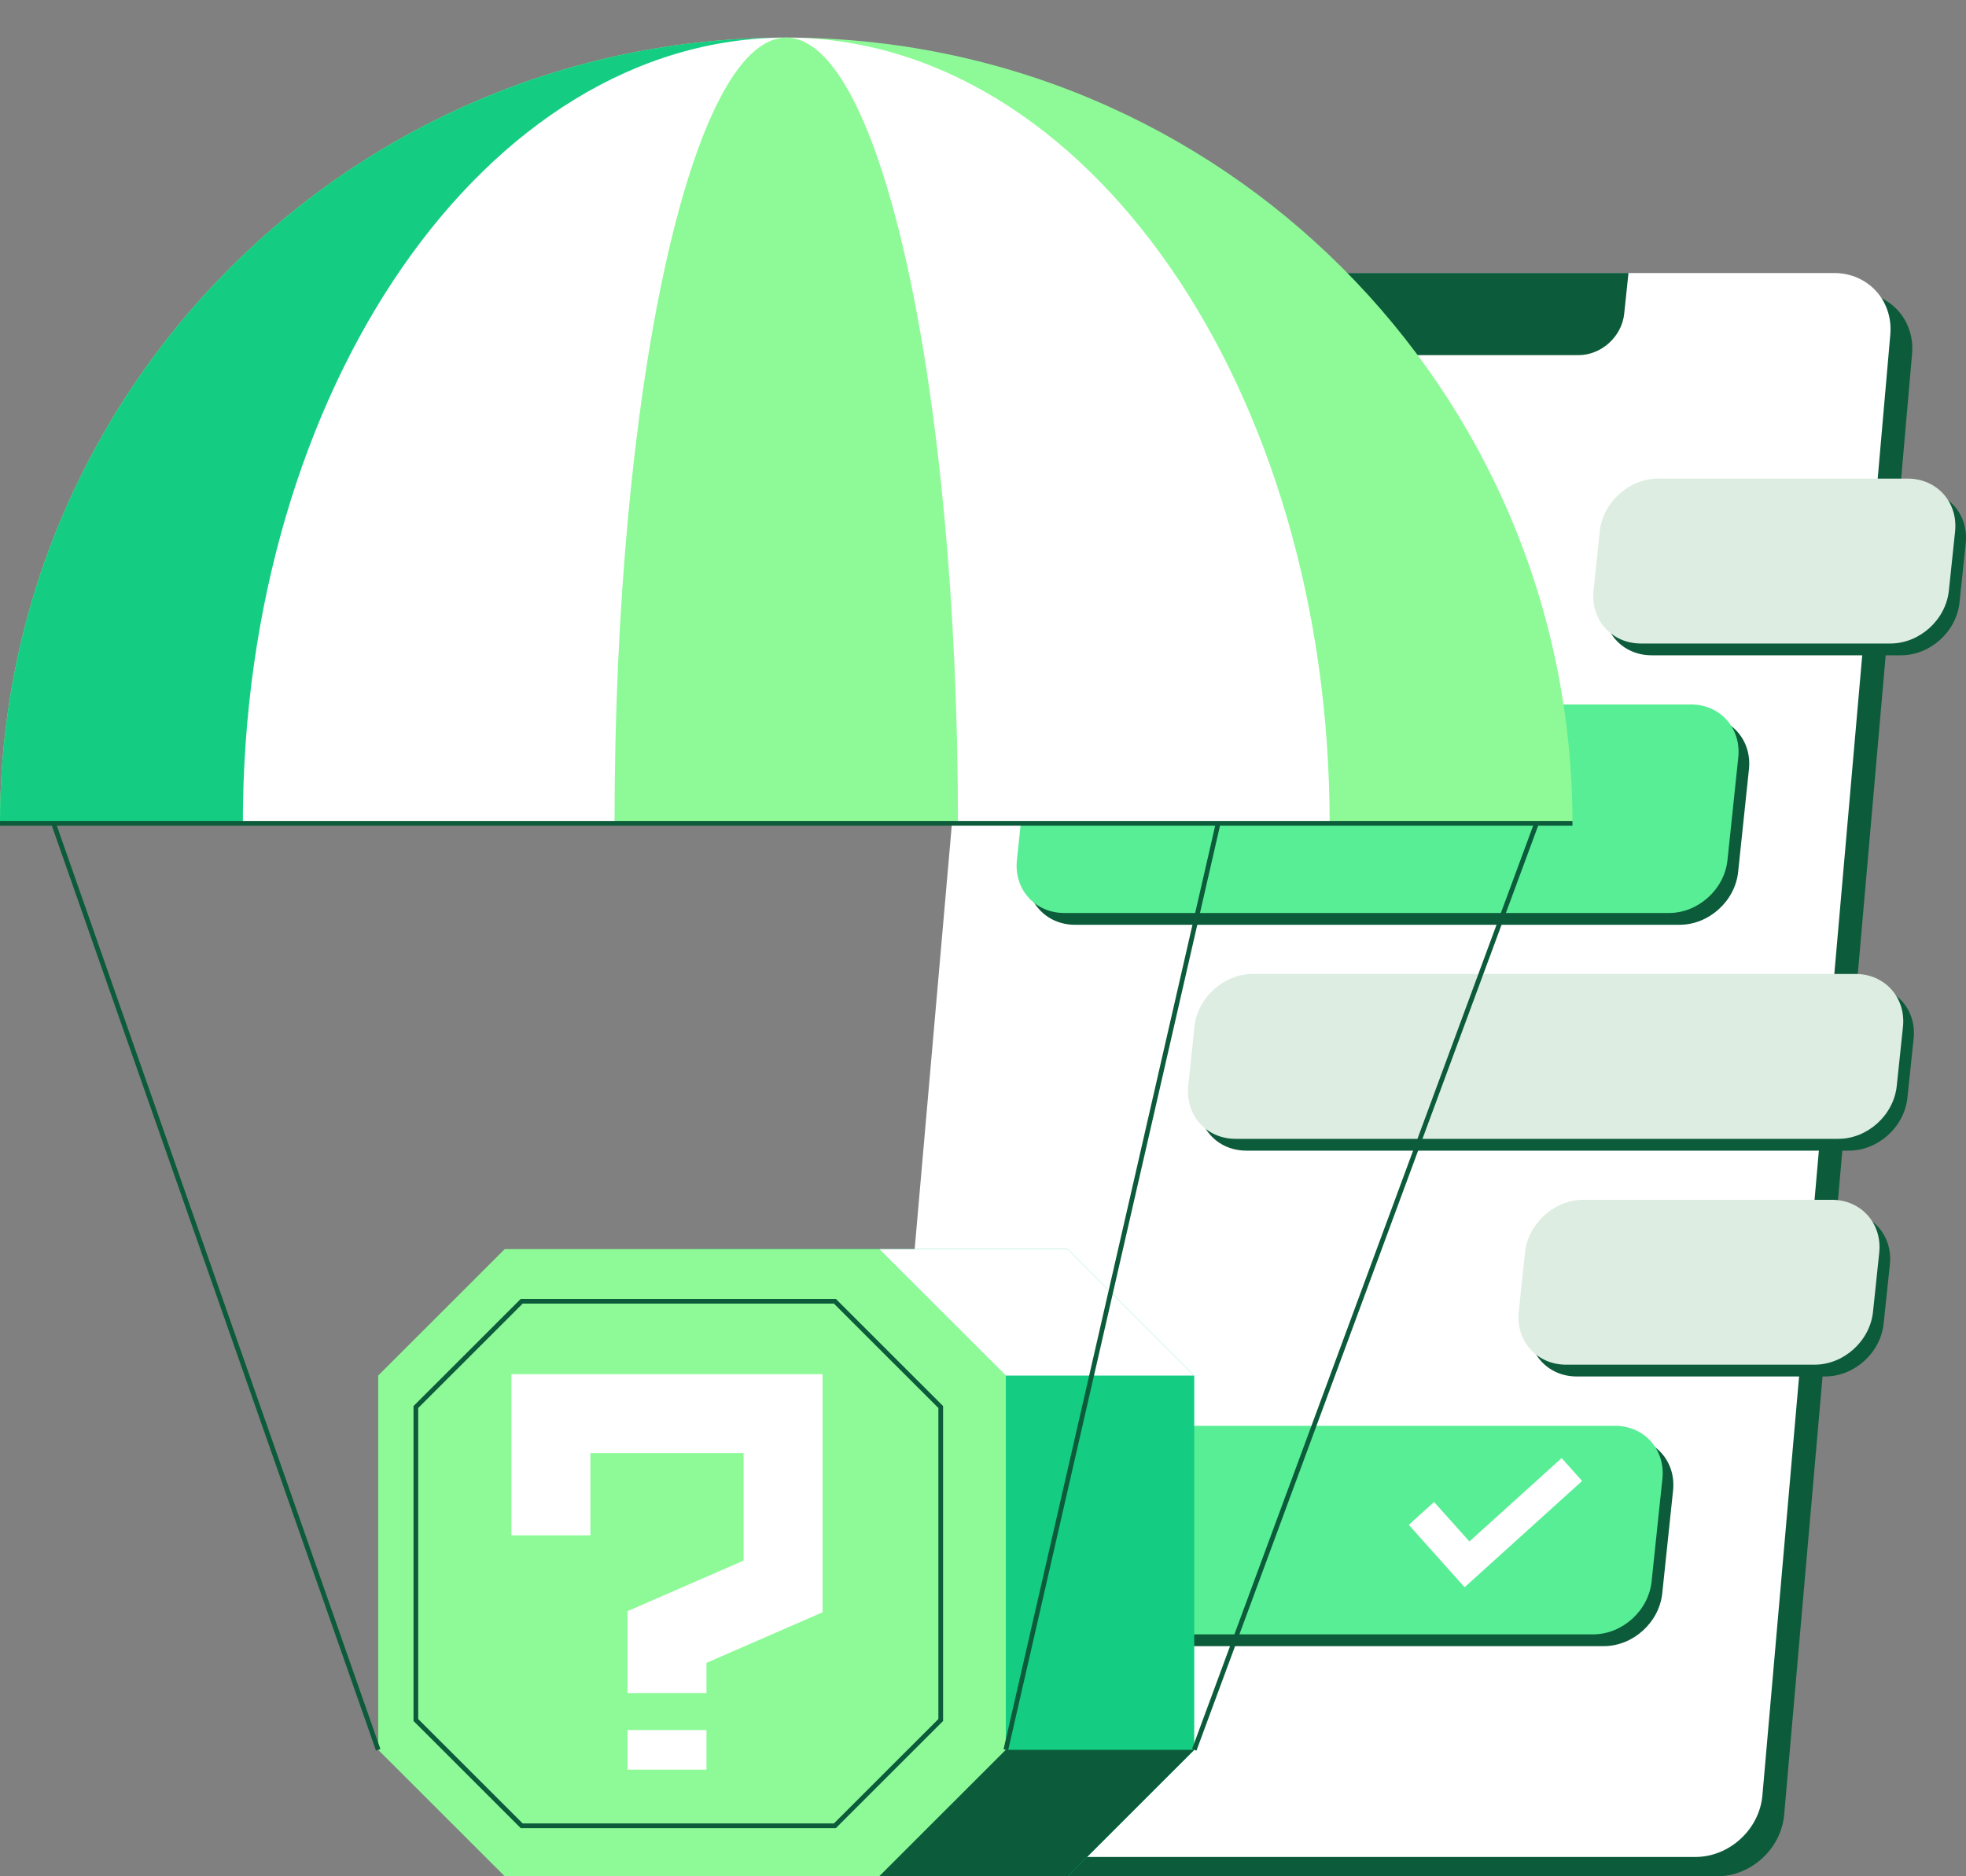
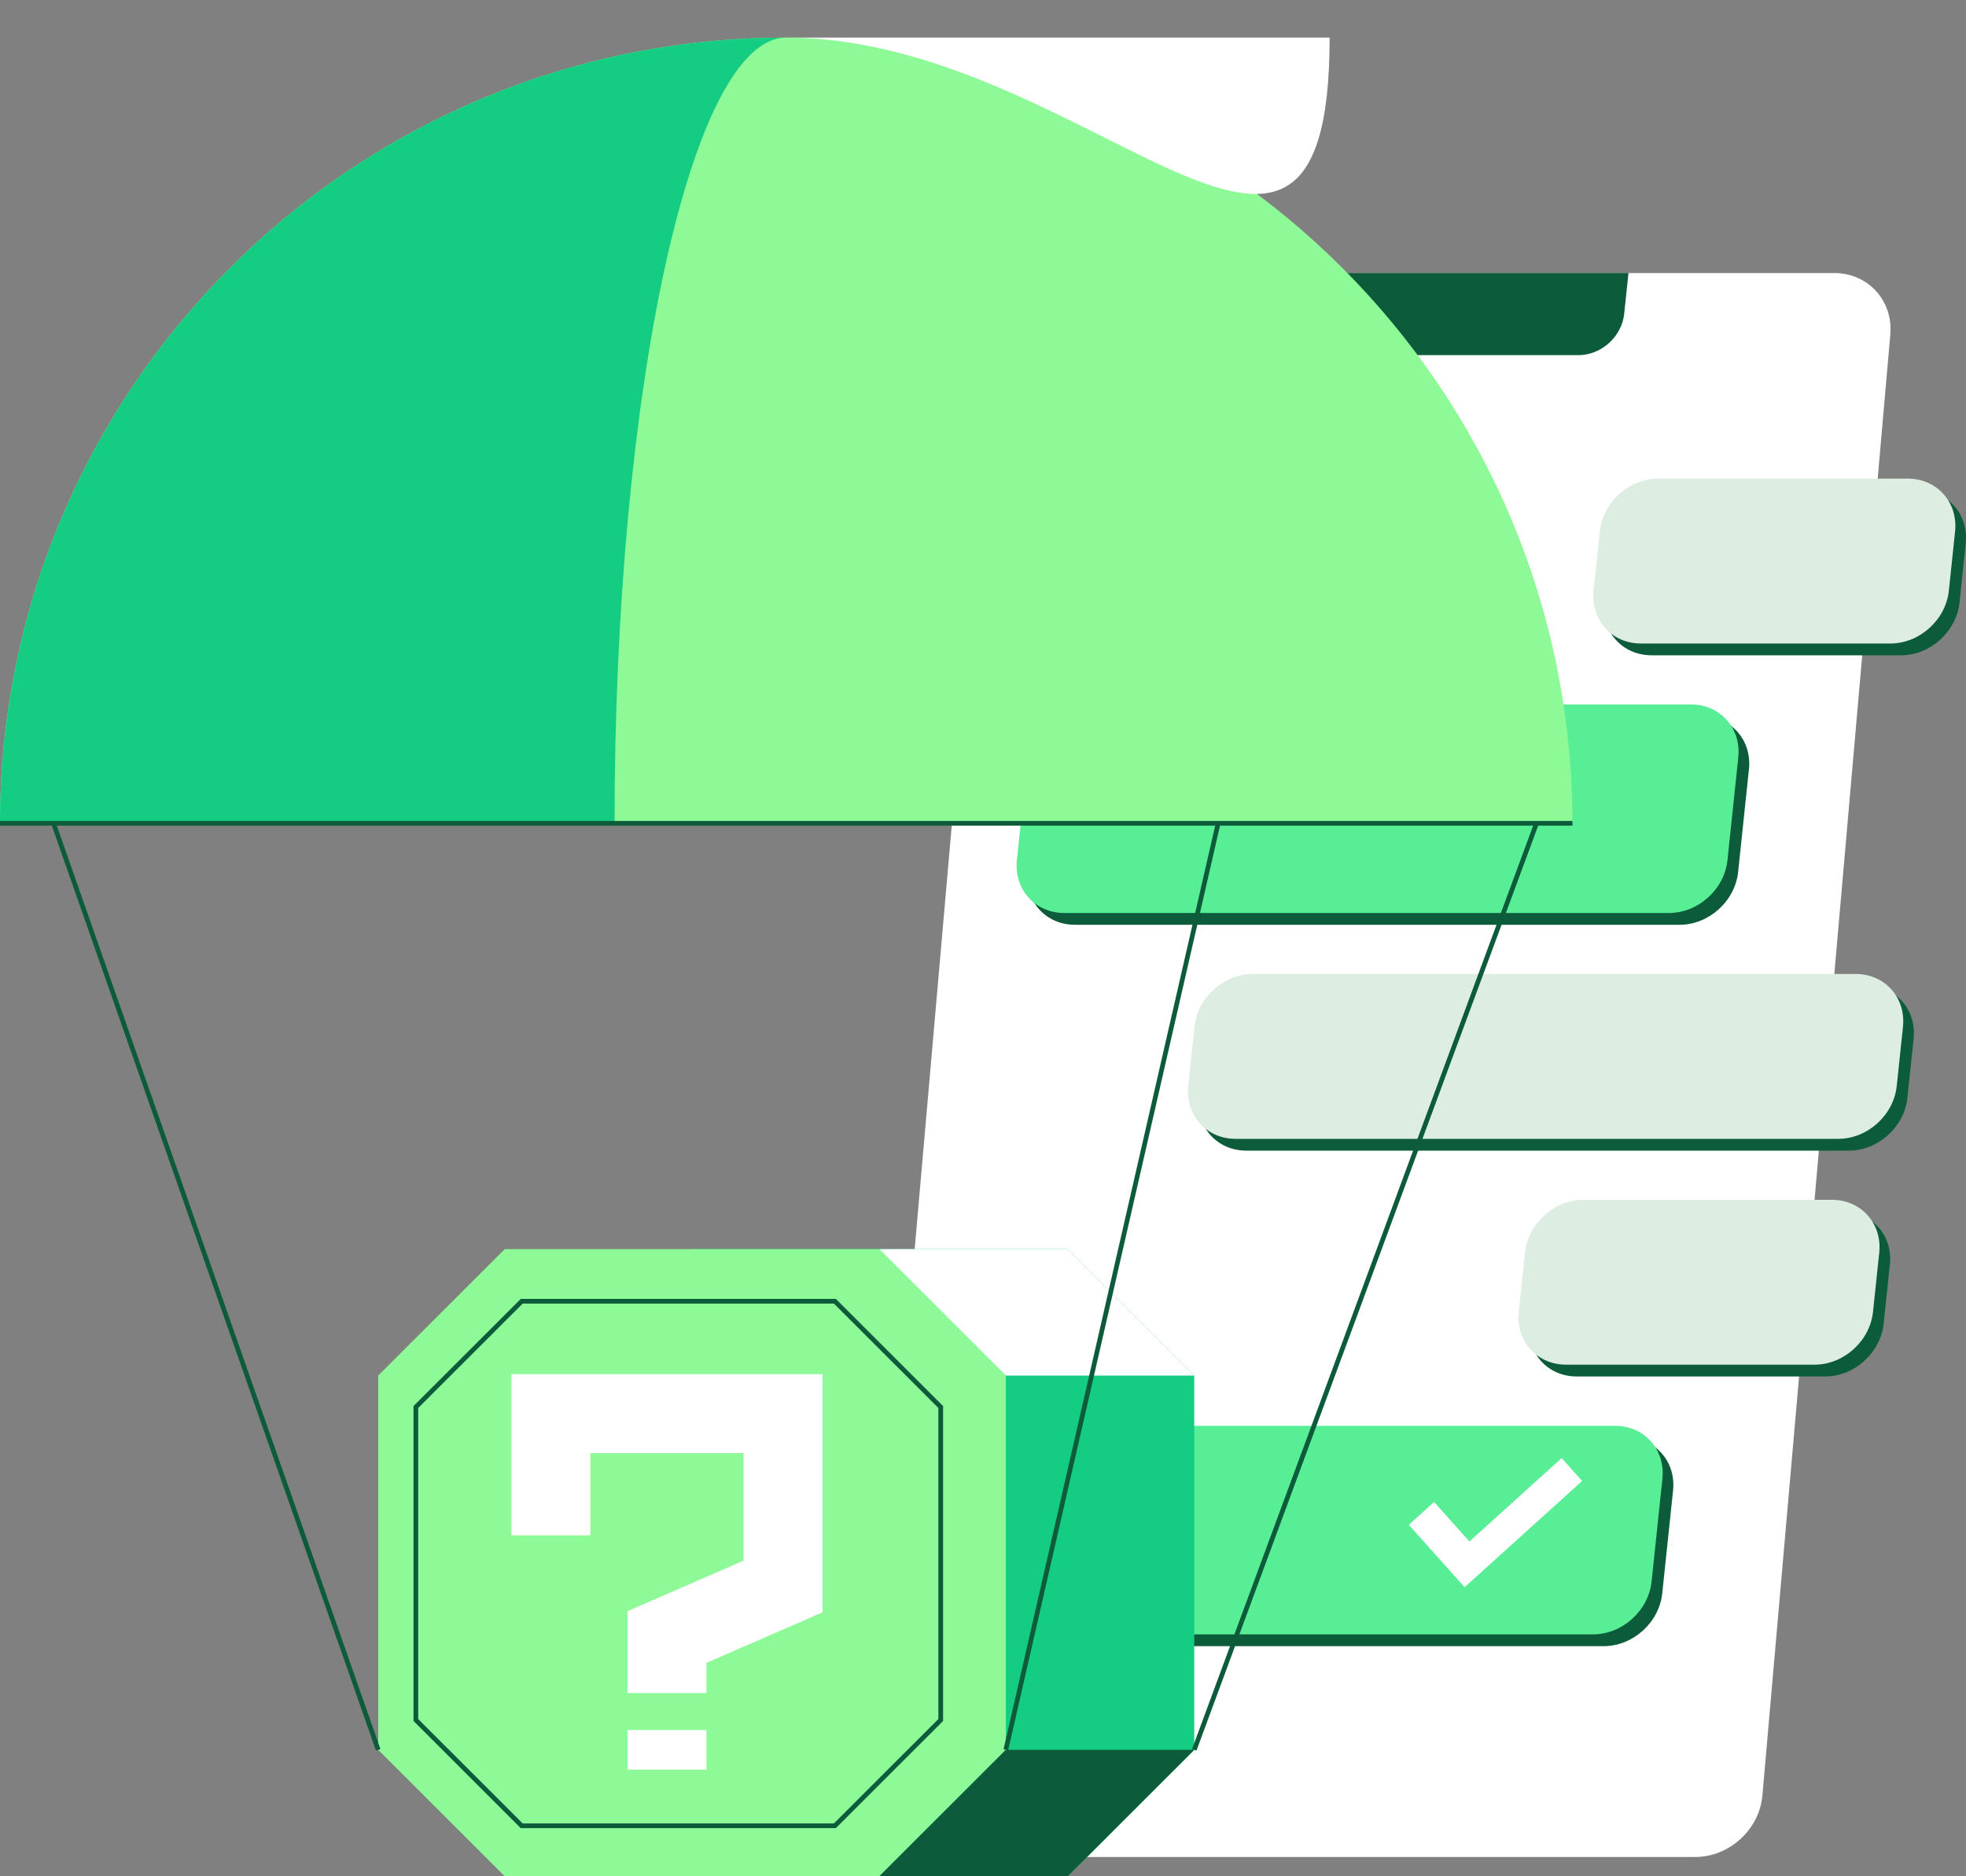
<svg xmlns="http://www.w3.org/2000/svg" width="418" height="399" viewBox="0 0 418 399" fill="none">
  <rect x="0" y="0" width="418" height="399" fill="#808080" stroke="none" />
  <g clip-path="url(#clip0_6769_3883)">
-     <path d="M365.082 399H200.895C193.652 399 188.298 393.13 188.932 385.899L216.123 75.266C216.757 68.027 223.141 62.165 230.383 62.165H394.57C401.813 62.165 407.167 68.035 406.533 75.266L379.342 385.899C378.708 393.138 372.324 399 365.082 399Z" fill="#0C5B3B" />
    <path d="M360.454 394.893H196.267C189.025 394.893 183.67 389.023 184.305 381.792L211.495 71.16C212.13 63.921 218.513 58.058 225.756 58.058H389.943C397.185 58.058 402.54 63.928 401.905 71.16L374.715 381.792C374.081 389.031 367.697 394.893 360.454 394.893Z" fill="white" />
    <path d="M335.601 75.522H275.92C271.06 75.522 267.54 71.585 268.05 66.728L268.963 58.051H346.24L345.327 66.728C344.816 71.585 340.468 75.522 335.609 75.522H335.601Z" fill="#0C5B3B" />
    <path d="M357.119 196.658H228.542C222.328 196.658 217.825 191.623 218.475 185.413L220.773 163.557C221.423 157.347 226.994 152.312 233.207 152.312H361.785C367.999 152.312 372.502 157.347 371.852 163.557L369.554 185.413C368.904 191.623 363.333 196.658 357.119 196.658Z" fill="#0C5B3B" />
    <path d="M340.986 350.06H212.408C206.195 350.06 201.692 345.025 202.342 338.815L204.64 316.959C205.29 310.749 210.861 305.714 217.074 305.714H345.652C351.866 305.714 356.369 310.749 355.719 316.959L353.421 338.815C352.771 345.025 347.2 350.06 340.986 350.06Z" fill="#0C5B3B" />
    <path d="M404.188 139.35H351.146C344.933 139.35 340.429 134.315 341.079 128.105L342.402 115.529C343.052 109.319 348.624 104.284 354.837 104.284H407.879C414.092 104.284 418.596 109.319 417.946 115.529L416.623 128.105C415.973 134.315 410.402 139.35 404.188 139.35Z" fill="#0C5B3B" />
    <path d="M393.108 244.686H264.971C258.758 244.686 254.254 239.651 254.904 233.441L256.227 220.865C256.877 214.655 262.448 209.62 268.662 209.62H396.799C403.012 209.62 407.515 214.655 406.865 220.865L405.542 233.441C404.892 239.651 399.321 244.686 393.108 244.686Z" fill="#0C5B3B" />
    <path d="M388.055 292.713H335.237C329.024 292.713 324.521 287.678 325.171 281.468L326.494 268.893C327.144 262.682 332.715 257.647 338.928 257.647H391.746C397.959 257.647 402.463 262.682 401.813 268.893L400.49 281.468C399.84 287.678 394.268 292.713 388.055 292.713Z" fill="#0C5B3B" />
    <path d="M354.853 194.152H226.275C220.061 194.152 215.558 189.117 216.208 182.907L218.506 161.051C219.156 154.841 224.727 149.806 230.941 149.806H359.518C365.732 149.806 370.235 154.841 369.585 161.051L367.287 182.907C366.637 189.117 361.066 194.152 354.853 194.152Z" fill="#58EE95" />
    <path d="M338.719 347.554H210.141C203.928 347.554 199.425 342.519 200.075 336.309L202.373 314.453C203.023 308.243 208.594 303.208 214.807 303.208H343.385C349.598 303.208 354.102 308.243 353.452 314.453L351.154 336.309C350.504 342.519 344.933 347.554 338.719 347.554Z" fill="#58EE95" />
    <path d="M401.921 136.844H348.879C342.666 136.844 338.162 131.809 338.812 125.599L340.135 113.023C340.785 106.813 346.356 101.778 352.57 101.778H405.612C411.825 101.778 416.329 106.813 415.679 113.023L414.356 125.599C413.706 131.809 408.134 136.844 401.921 136.844Z" fill="#DDEDE1" />
    <path d="M390.841 242.18H262.704C256.49 242.18 251.987 237.145 252.637 230.934L253.96 218.359C254.61 212.149 260.181 207.114 266.395 207.114H394.532C400.745 207.114 405.248 212.149 404.598 218.359L403.275 230.934C402.625 237.145 397.054 242.18 390.841 242.18Z" fill="#DDEDE1" />
    <path d="M385.796 290.207H332.978C326.764 290.207 322.261 285.172 322.911 278.962L324.234 266.387C324.884 260.176 330.455 255.142 336.669 255.142H389.486C395.7 255.142 400.203 260.176 399.553 266.387L398.23 278.962C397.58 285.172 392.009 290.207 385.796 290.207Z" fill="#DDEDE1" />
    <path d="M167.166 7.997C74.839 7.997 0 82.799 0 175.08H334.324C334.324 82.807 259.485 7.997 167.158 7.997H167.166Z" fill="#8EFA97" />
    <path d="M167.166 7.997C74.839 7.997 0 82.799 0 175.08H167.166V7.997Z" fill="#14CD82" />
-     <path d="M167.166 7.997C103.361 7.997 51.634 82.799 51.634 175.08H282.698C282.698 82.807 230.971 7.997 167.166 7.997Z" fill="white" />
+     <path d="M167.166 7.997H282.698C282.698 82.807 230.971 7.997 167.166 7.997Z" fill="white" />
    <path d="M167.166 7.997C147.002 7.997 130.659 82.799 130.659 175.08H203.673C203.673 82.807 187.331 7.997 167.166 7.997Z" fill="#8EFA97" />
    <path d="M0 175.08H334.324" stroke="#0C5B3B" stroke-miterlimit="10" />
    <path d="M253.913 292.519V372.109L227.009 399H147.38L120.476 372.109V292.519L147.38 265.629H227.009L253.913 292.519Z" fill="#14CD82" />
    <path d="M213.855 292.519V372.109L186.951 399H107.314L80.41 372.109V292.519L107.314 265.629H186.951L213.855 292.519Z" fill="#8EFA97" />
    <path d="M200.013 299.209V365.767L177.511 388.257H110.92L88.419 365.767V299.209L110.92 276.719H177.511L200.013 299.209Z" stroke="#0C5B3B" stroke-miterlimit="10" />
    <path d="M186.951 265.629H227.009L253.913 292.519H213.855L186.951 265.629Z" fill="white" />
    <path d="M213.855 372.109H253.913L227.009 399H186.951L213.855 372.109Z" fill="#0C5B3B" />
    <path d="M11.374 175.08L80.411 372.109" stroke="#0C5B3B" stroke-miterlimit="10" />
    <path d="M258.99 175.08L213.855 372.109" stroke="#0C5B3B" stroke-miterlimit="10" />
    <path d="M326.687 175.08L253.914 372.109" stroke="#0C5B3B" stroke-miterlimit="10" />
    <path d="M150.205 360.036H133.414V342.62L158.097 331.87V309.008H125.529V326.495H108.731V292.226H174.888V342.859L150.205 353.617V360.036Z" fill="white" />
    <path d="M150.205 367.902H133.414V376.324H150.205V367.902Z" fill="white" />
    <path d="M311.397 337.531L299.528 324.267L304.905 319.403L312.419 327.802L332.026 310.068L336.382 314.932L311.397 337.531Z" fill="white" />
  </g>
  <defs>
    <clipPath id="clip0_6769_3883">
      <rect width="418" height="399" fill="white" />
    </clipPath>
  </defs>
</svg>